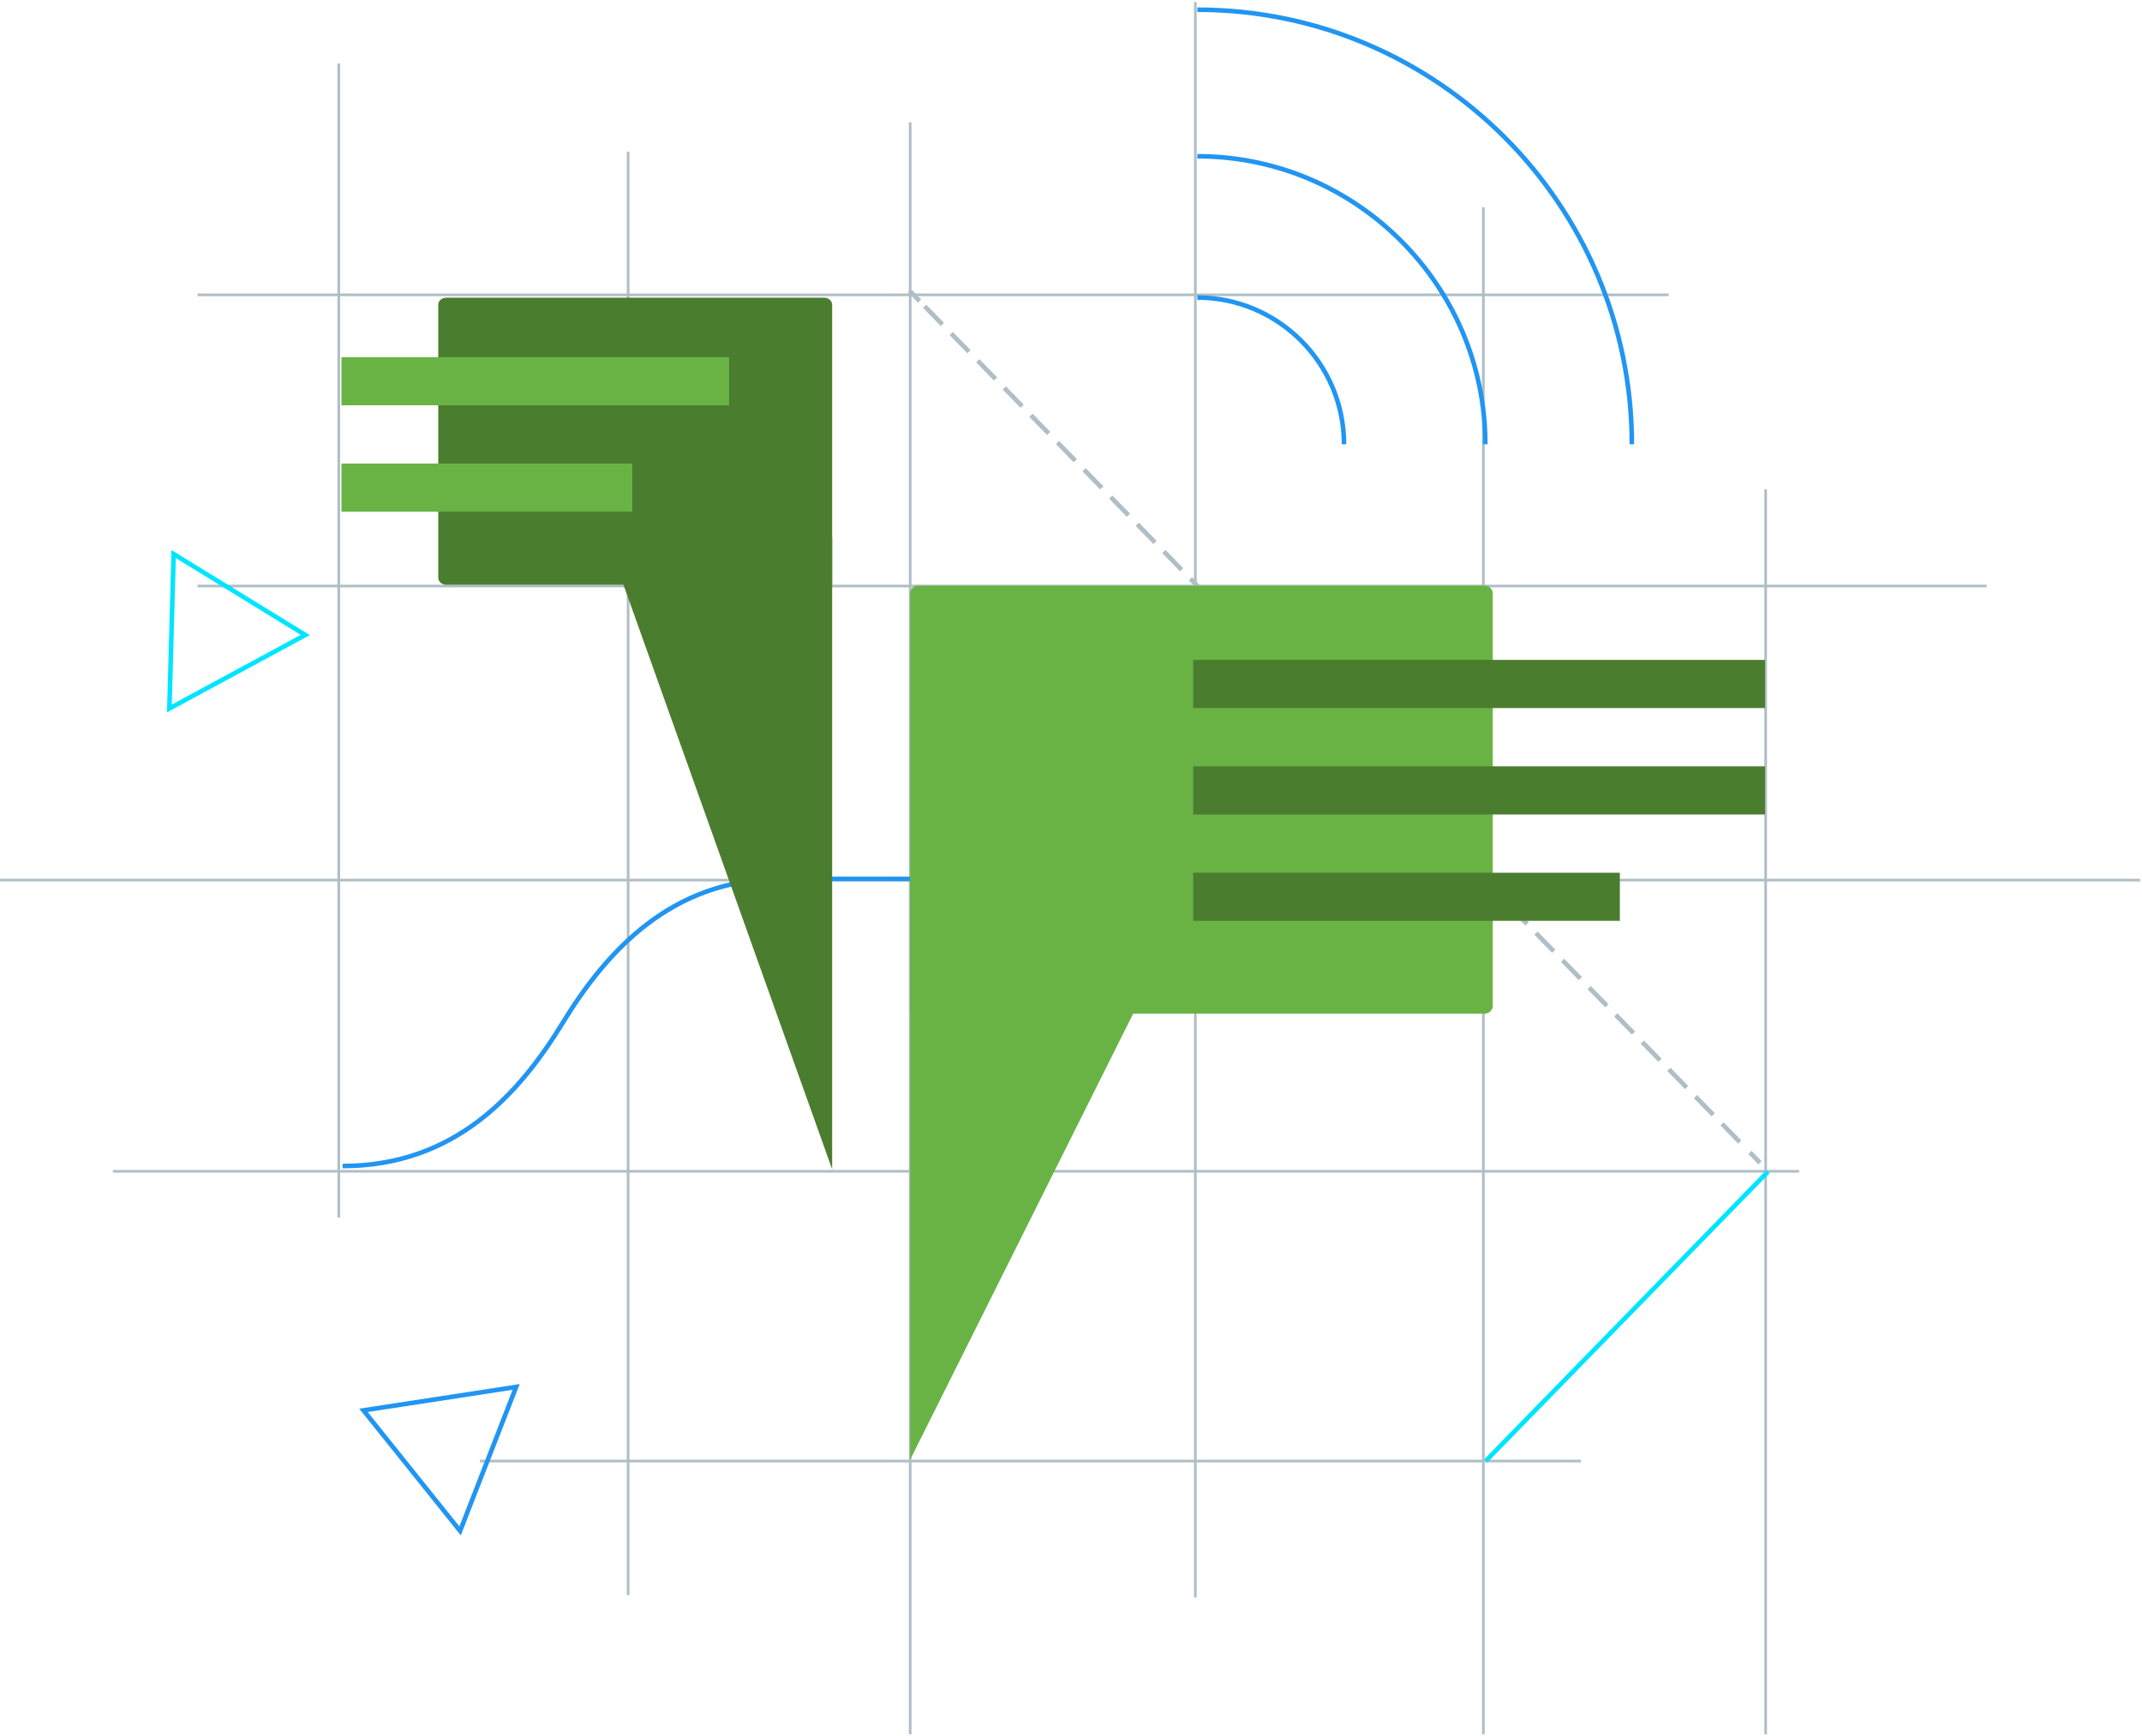
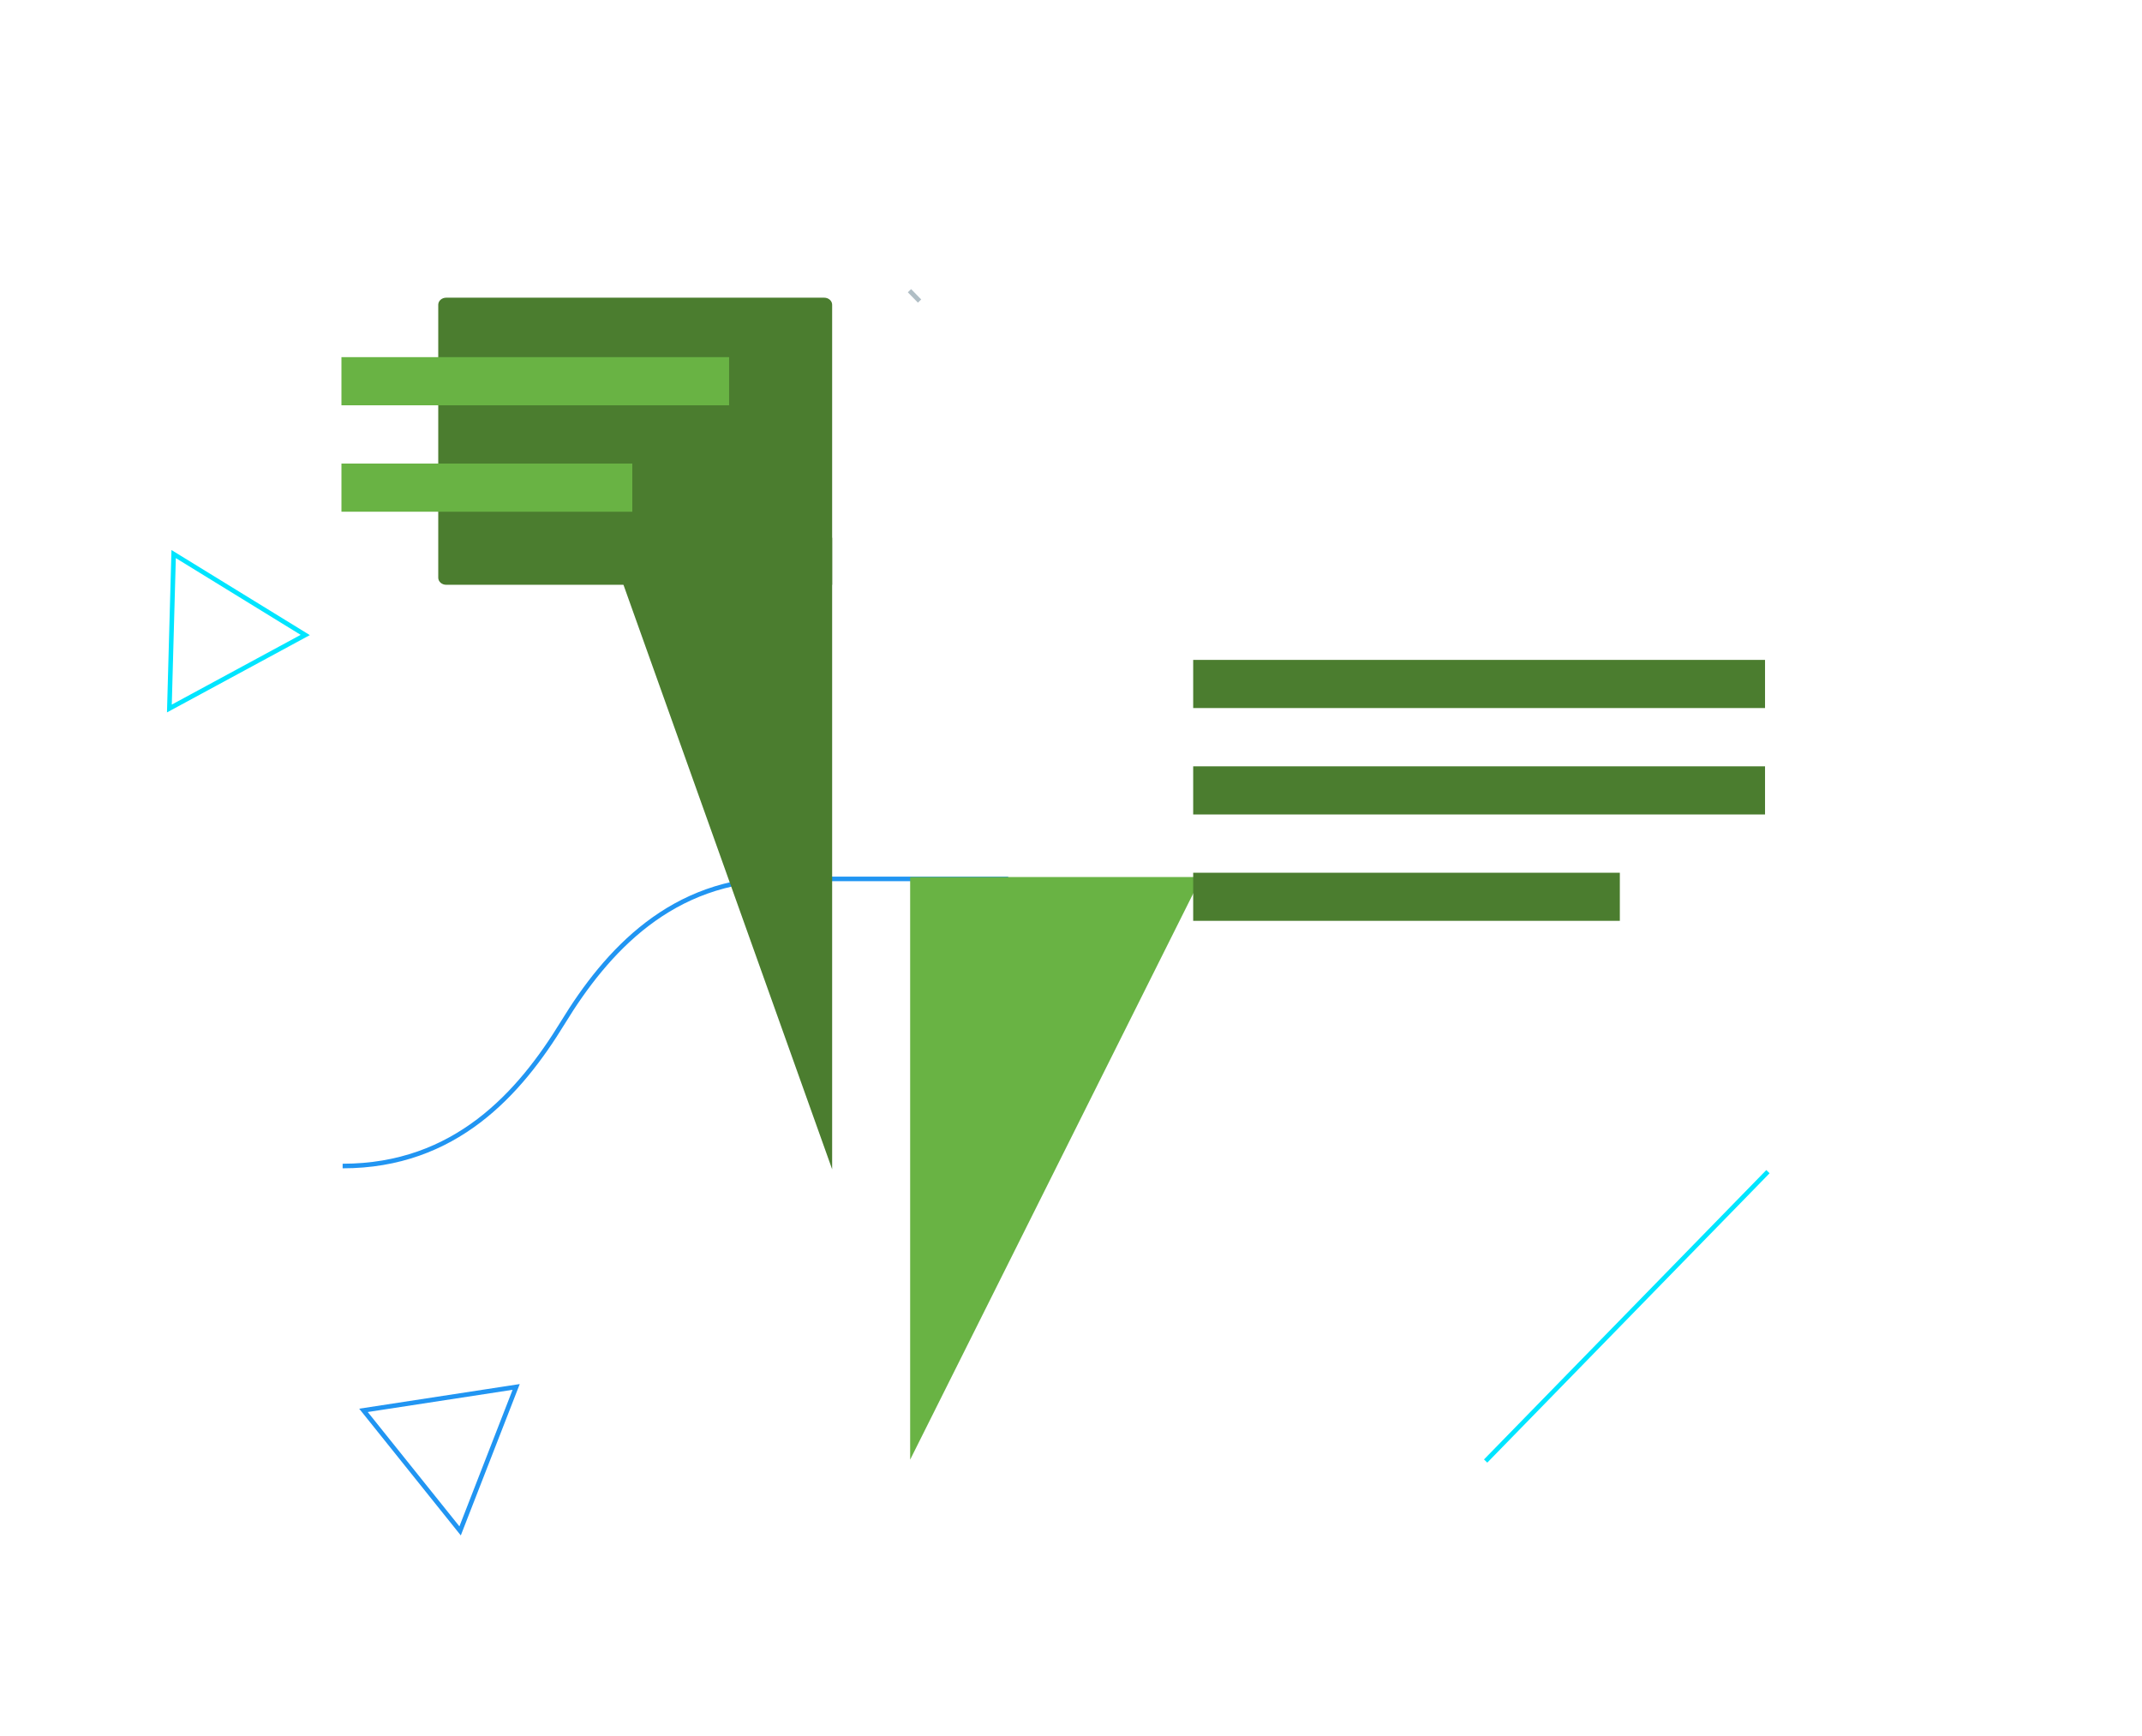
<svg xmlns="http://www.w3.org/2000/svg" width="607" height="492">
  <g fill="none" fill-rule="evenodd">
-     <path d="M56 83.545h416.848M56 166.06H562.97M0 249.383h606.5M32 331.897h477.824M136 414h312M96 18v327M178 43v409M257.928 34.662v456.76M338.736.566v452.113M420.352 58.718v432.703M500.352 138.662v352.76" stroke="#B0BEC5" stroke-width=".75" />
    <path stroke="#00E5FF" stroke-width="1.3" d="M421 414l35.496-36.383L501 332" />
    <path d="M97.095 330.404c31.905 0 50.125-20.551 62.429-40.676 12.305-20.125 30.79-40.676 61.833-40.676h64.354" stroke="#2195F2" stroke-width="1.3" />
-     <path d="M498.746 329.48l-2.857-2.93" stroke="#B0BEC5" stroke-width="1.3" />
-     <path d="M493.019 323.608l-231-236.834" stroke="#B0BEC5" stroke-width="1.3" stroke-dasharray="7.192,3.596" />
    <path d="M260.585 85.303l-2.859-2.93" stroke="#B0BEC5" stroke-width="1.3" />
    <path stroke="#2195F2" stroke-width="1.3" d="M146.272 393L103 399.639l27.385 34.155z" />
    <path stroke="#00E5FF" stroke-width="1.3" d="M86.503 179.928L49.208 157 48 200.762z" />
-     <path d="M420.764 287.21H257.92V168.216a2.251 2.251 0 0 1 2.25-2.251h160.595a2.251 2.251 0 0 1 2.252 2.251v116.74a2.251 2.251 0 0 1-2.252 2.252" fill="#69B344" />
    <path fill="#69B344" d="M257.918 413.612V248.515h82.549z" />
    <path fill="#4B7D2F" d="M338.125 200.632h162.05v-13.643h-162.05zM338.125 230.784h162.05v-13.643h-162.05zM338.125 260.937h120.907v-13.643H338.125zM126.442 165.705h109.372V86.362c0-1.109-1.008-2.009-2.251-2.009H126.442c-1.244 0-2.252.9-2.252 2.01v77.334c0 1.11 1.008 2.008 2.252 2.008" />
    <path fill="#4B7D2F" d="M235.814 331.332V152.389h-63.89z" />
    <path fill="#69B344" d="M96.761 114.848h109.854v-13.643H96.76zM96.761 145h82.425v-13.643H96.761z" />
-     <path d="M339.294 44.276c45.002 0 81.614 36.611 81.614 81.614M339.294 2.75c67.9 0 123.14 55.24 123.14 123.14M339.294 84.315c22.925 0 41.574 18.65 41.574 41.574" stroke="#2195F2" stroke-width="1.3" />
  </g>
</svg>